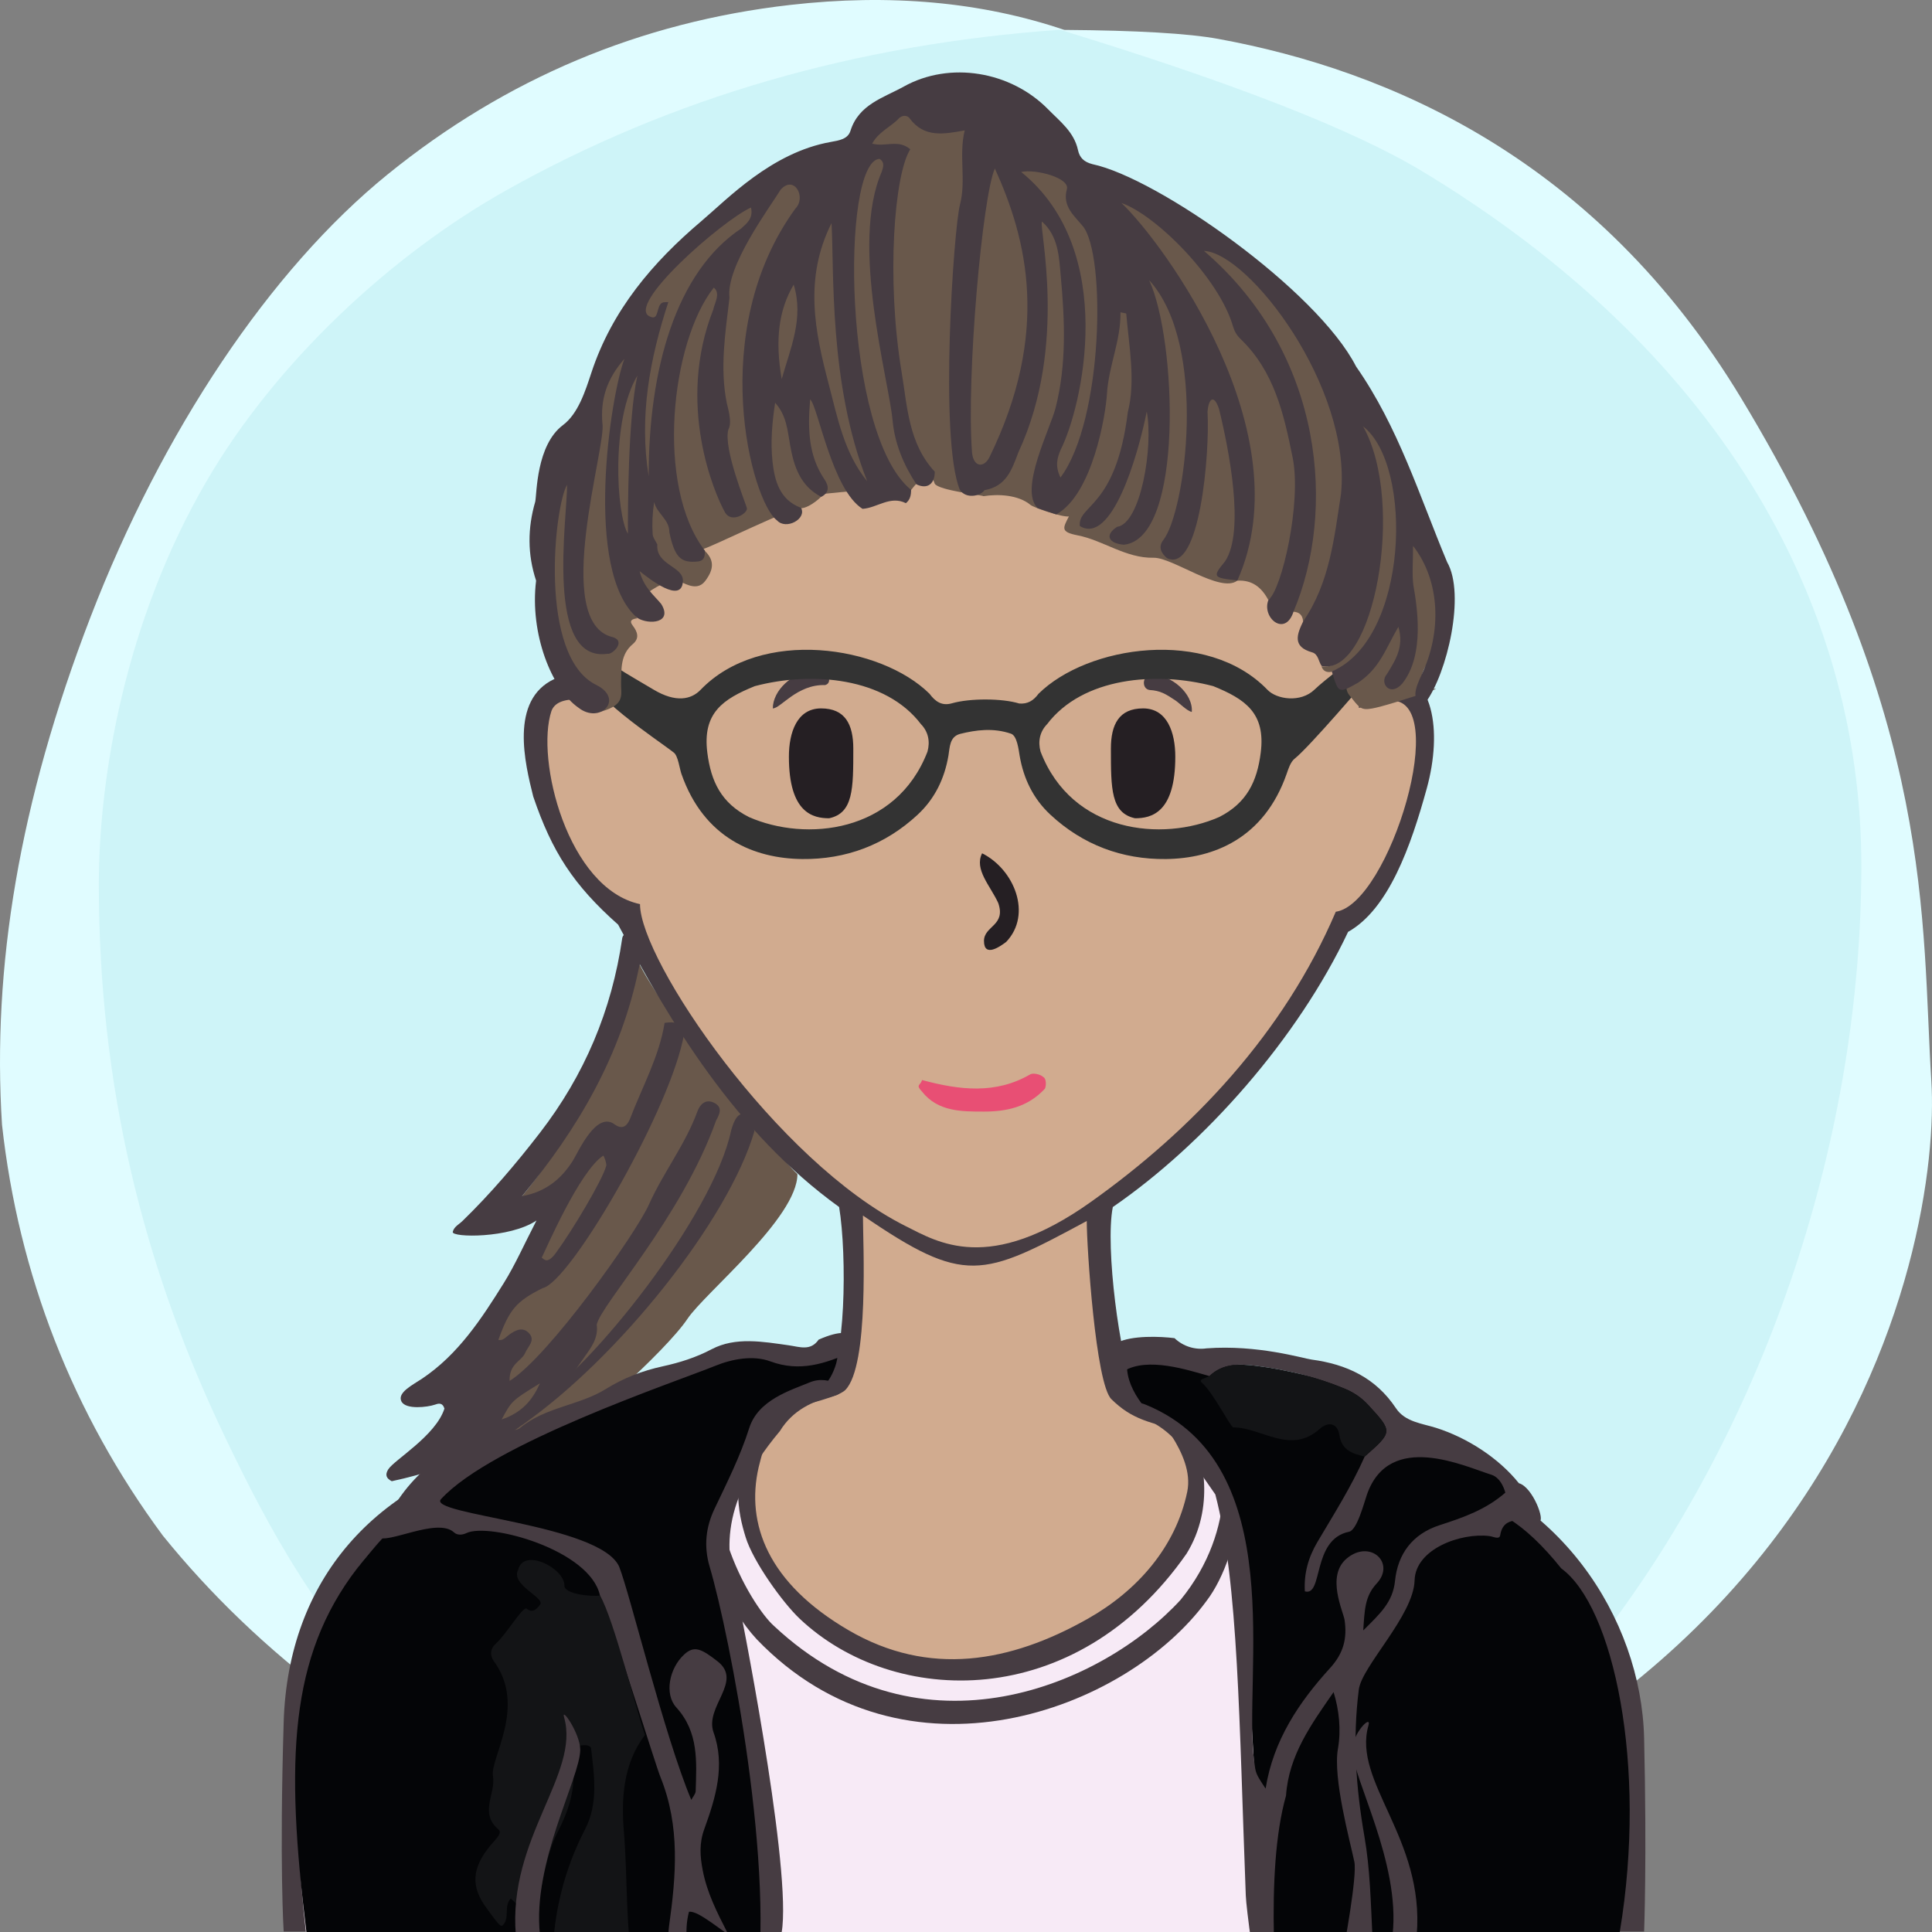
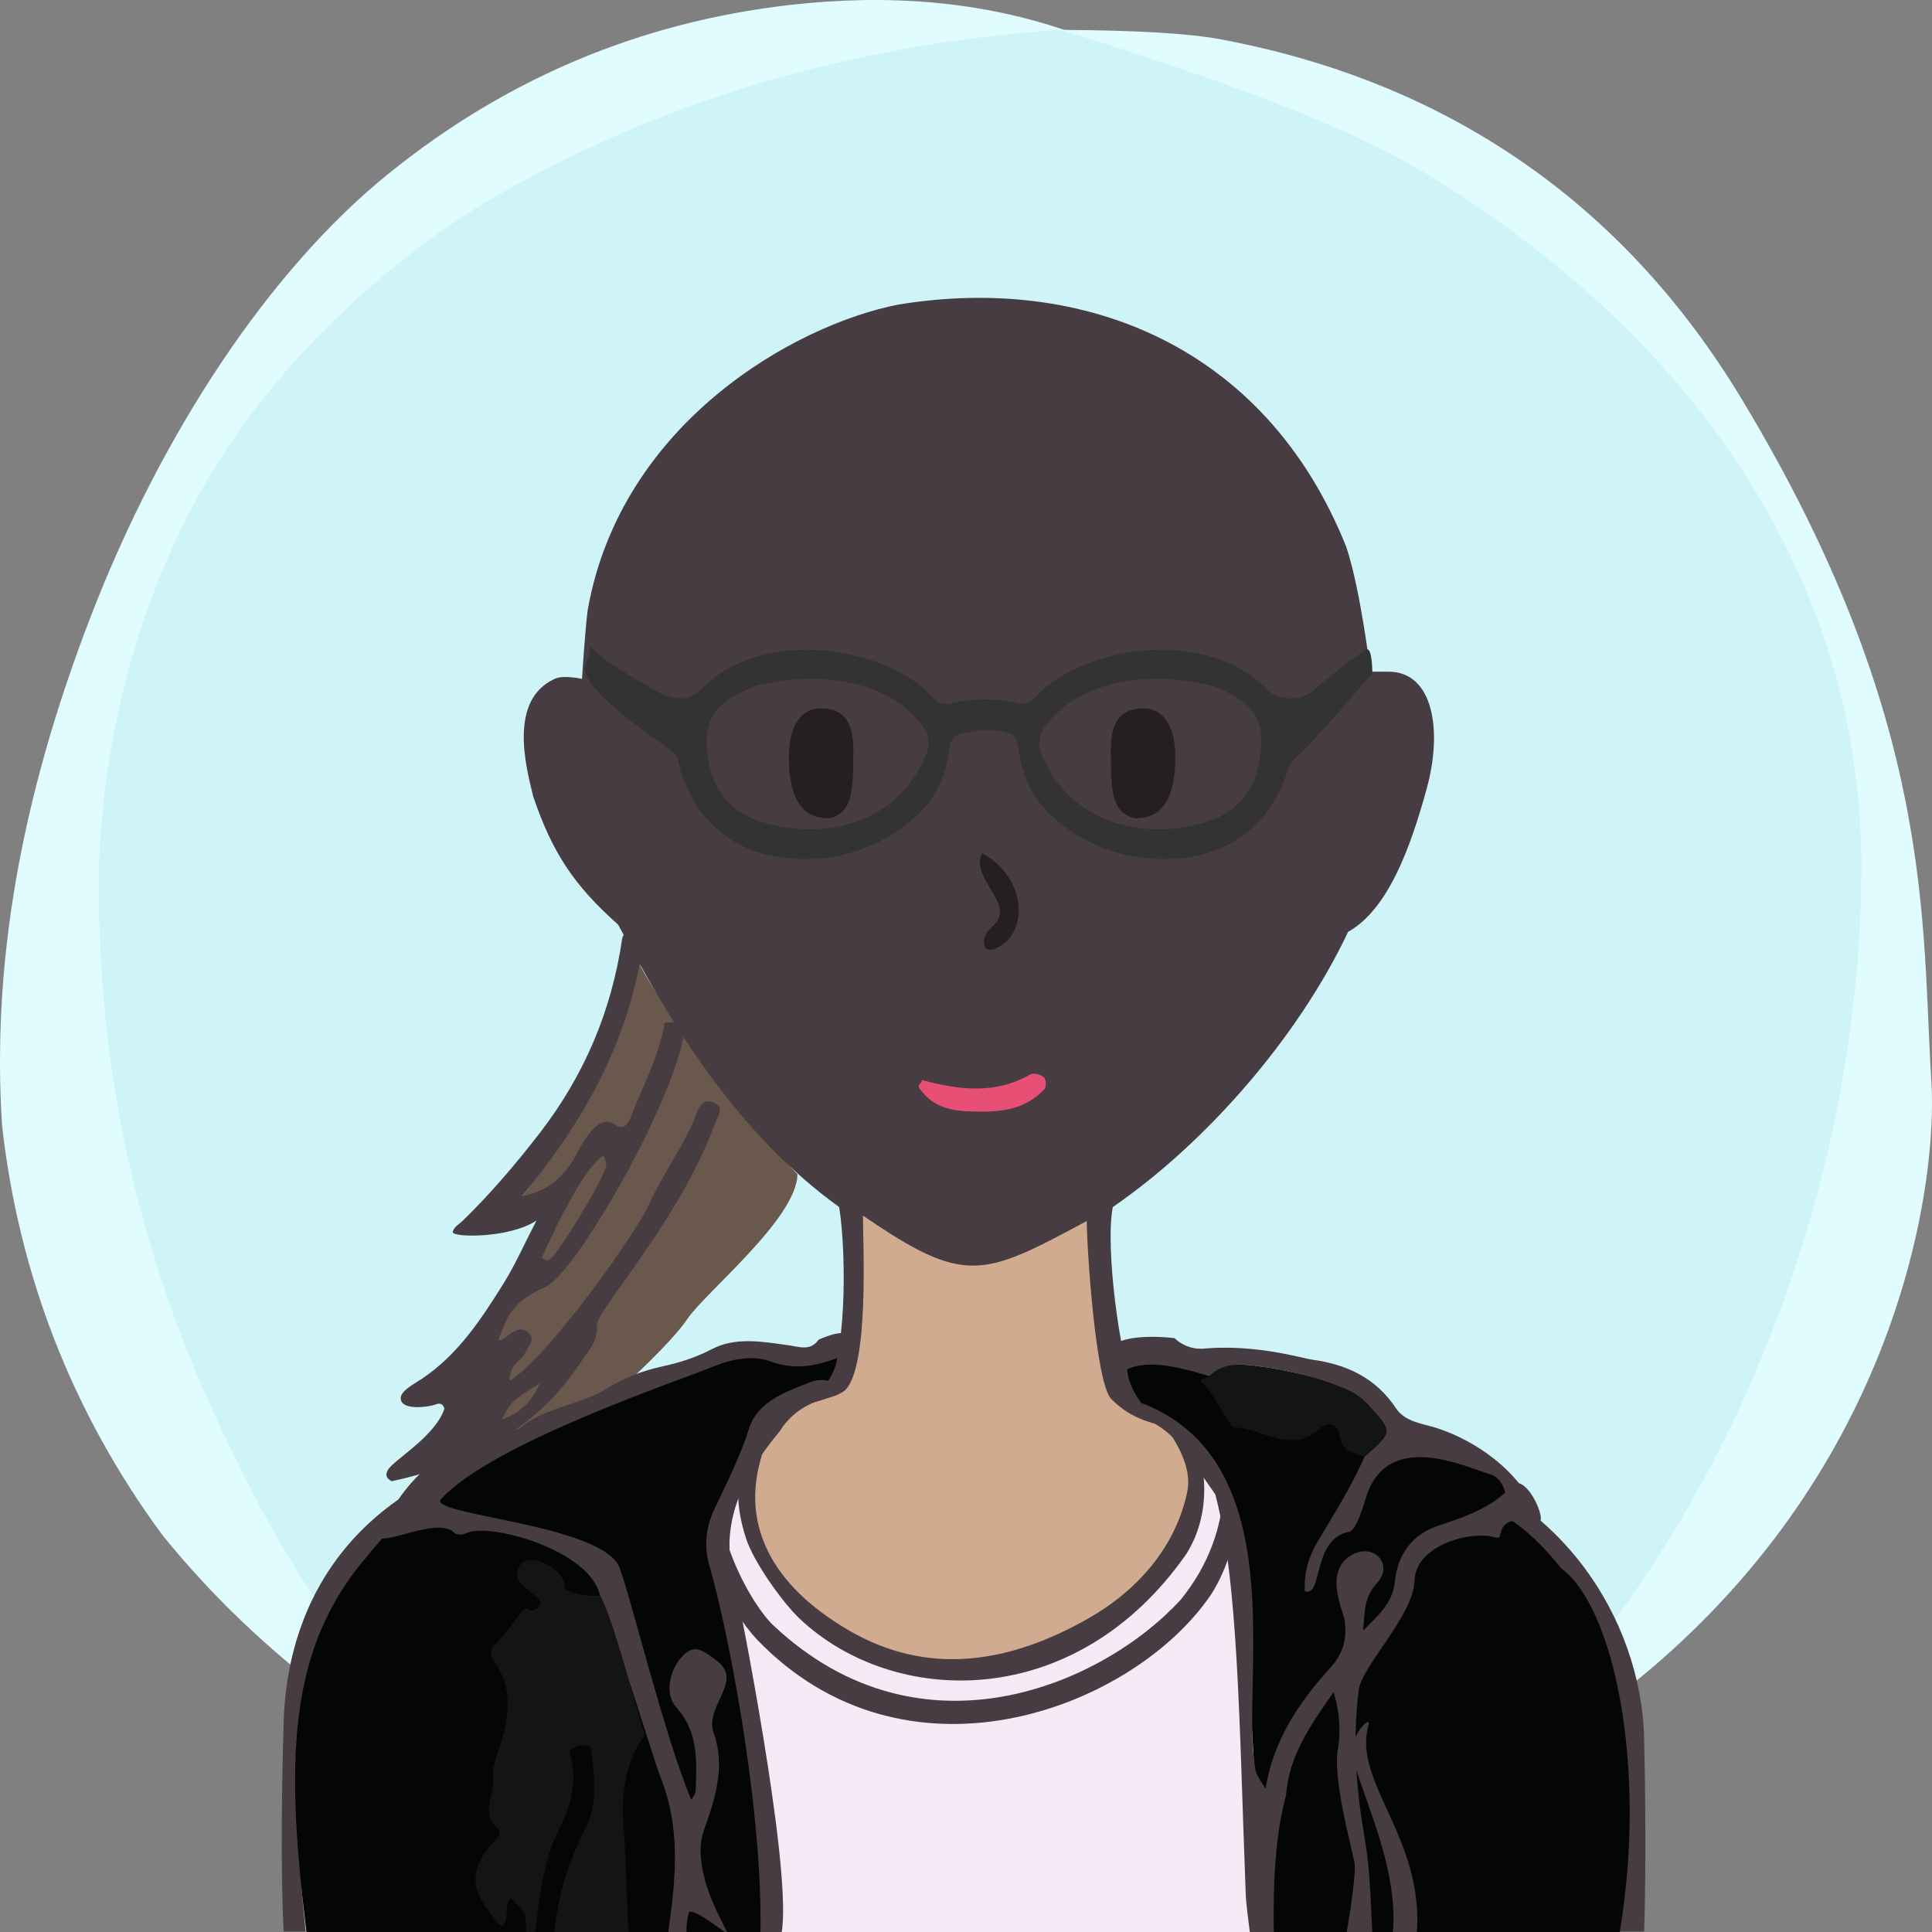
<svg xmlns="http://www.w3.org/2000/svg" xmlns:xlink="http://www.w3.org/1999/xlink" width="240" height="240" viewBox="0 0 240 240" version="1.1">
  <rect x="0" y="0" width="240" height="240" fill="#808080" stroke="none" />
  <defs>
    <path id="bg-layer-1" d="M239.919,134.308 C241.162,153.816 229.215,227.784 119.966,239.778 C107.376,240.801 91.116,238.421 73.512,229.716 L70.166,227.784 C48.166,217.709 32.063,205.380 20.226,190.756 C9.026,175.619 2.295,158.277 0.250,139.719 C-0.993,120.210 2.363,99.697 11.237,76.672 C20.110,53.648 33.526,33.512 48.192,21.632 C62.859,9.752 79.517,2.745 98.132,0.616 C110.542,-0.803 121.903,0.229 132.215,3.714 C141.256,3.779 147.637,4.153 151.360,4.836 C172.633,8.738 198.376,19.798 216.309,49.488 C240.530,89.588 238.676,114.799 239.919,134.308 Z" />
    <path id="bg-layer-2" d="M131.682,3.697 C153.137,10.258 168.153,16.128 176.728,21.308 C212.772,43.078 231.222,74.142 231.222,107.547 C231.222,140.935 219.745,176.053 199.239,203.013 C194.350,209.441 186.113,217.023 174.529,225.761 C152.192,235.106 134.015,239.778 120,239.778 C105.985,239.778 88.750,235.544 68.294,227.074 C60.428,221.353 55.199,217.218 52.607,214.671 C39.783,202.071 33.301,189.660 27.998,178.611 C17.633,157.012 12.278,134.629 12.278,109.879 C12.278,96.555 15.529,77.178 25.631,59.817 C34.294,44.927 48.652,31.630 62.877,23.647 C83.417,12.120 106.352,5.470 131.682,3.697 Z" />
  </defs>
  <title>Beste Freundin gesucht</title>
  <desc>Profilbild</desc>
  <g id="beste-freundin-gesucht" stroke="none" stroke-width="1" fill="none" fill-rule="evenodd">
    <g fill="none" fill-rule="evenodd">
      <use fill="#E0FCFF" xlink:href="#bg-layer-1" />
      <use fill="#CEF4F8" xlink:href="#bg-layer-2" />
    </g>
    <g>
      <path d="M78.910,118.386 C76.731,129.160 71.830,140.185 64.856,148.587 C73.081,149.678 53.705,179.672 52.286,181.779 C52.849,181.107 62.280,179.306 69.338,177.014 C68.934,177.326 68.531,177.637 68.130,177.947 C67.861,178.201 67.485,178.407 67.346,178.718 C66.982,179.535 67.708,179.557 68.098,179.416 C71.134,178.315 82.788,167.756 85.393,163.840 C87.558,160.588 99.058,151.302 99.058,145.851 C96.601,143.682 79.602,122.294 78.910,118.386 Z" fill="#69584b" />
      <path d="M62.316,176.331 C63.581,173.993 63.581,173.993 67.072,171.843 C66.178,173.851 64.903,175.462 62.316,176.331 M74.933,143.555 C75.061,143.630 75.376,144.549 75.311,144.805 C74.862,146.581 71.035,152.934 69.215,155.410 C69.117,155.545 68.314,156.820 67.698,156.511 C67.576,156.449 67.441,156.357 67.293,156.228 C67.856,155.127 71.963,145.530 74.933,143.555 M88.675,136.978 C87.614,136.477 86.941,137.227 86.639,138.054 C85.135,142.187 82.382,145.662 80.608,149.641 C79.022,153.197 68.144,168.551 63.306,171.541 C63.230,169.388 64.806,169.090 65.234,168.070 C65.559,167.295 66.481,166.567 65.803,165.720 C65.002,164.720 64.023,165.225 63.172,165.859 C62.791,166.143 62.477,166.571 61.906,166.451 C63.273,162.656 64.139,161.643 67.415,160.011 C70.775,159.296 82.663,138.875 84.803,129.310 C85.335,127.286 84.317,126.807 82.561,127.067 C81.874,131.280 79.793,134.990 78.293,138.910 C77.900,139.936 77.281,140.356 76.337,139.664 C74.044,137.983 71.811,143.167 71.150,144.208 C69.704,146.481 67.757,148.073 64.856,148.587 C71.831,140.185 77.186,131.008 79.365,120.233 C80.201,116.882 80.201,116.882 77.868,115.636 C77.671,115.938 77.341,116.220 77.296,116.543 C76.004,125.502 72.594,133.569 67.069,140.723 C64.097,144.571 60.950,148.278 57.456,151.670 C57.014,152.100 56.395,152.384 56.243,153.030 C56.077,153.746 63.301,153.863 66.647,151.614 C65.082,154.638 63.995,157.124 62.574,159.402 C59.798,163.850 56.919,168.253 52.438,171.258 C51.283,172.033 49.316,172.989 49.867,174.087 C50.400,175.152 53.154,174.792 53.989,174.503 C54.422,174.353 54.943,174.164 55.211,174.973 C54.133,178.358 48.981,181.343 48.231,182.526 C47.791,183.220 48.002,183.661 48.666,184.000 C65.278,180.460 70.564,171.424 72.585,168.596 C73.454,167.379 74.355,166.182 74.127,164.551 C74.671,162.002 84.638,151.293 88.960,139.185 C89.397,138.396 89.820,137.518 88.675,136.978" fill="#463C42" />
-       <path d="M64.839,177.030 C65.135,175.827 66.944,174.662 66.361,174.325 C73.175,170.313 88.607,151.059 90.834,140.395 C91.961,136.391 93.598,139.463 93.717,140.516 C90.496,151.548 76.788,168.742 64.839,177.030 Z" fill="#463C42" />
    </g>
    <path d="M204.239,215.941 C203.891,200.941 193.503,185.068 175.905,181.120 C158.308,177.171 142.239,174.941 140.711,171.961 C139.183,168.980 137.239,154.941 138.239,149.941 C149.731,142.039 161.239,128.941 167.466,115.759 C172.494,112.941 175.264,105.123 177.239,97.941 C179.215,90.759 178.060,83.439 172.494,83.439 L170.239,83.439 C170.239,83.439 169.035,73.328 167.239,67.941 C157.239,42.941 134.606,34.061 111.622,37.832 C98.694,40.346 77.146,52.555 73.017,75.720 C72.657,78.413 72.298,84.337 72.298,84.337 C72.298,84.337 69.964,83.800 68.887,84.337 C63.239,86.941 65.239,94.941 66.239,98.941 C68.574,105.820 71.239,109.941 76.787,114.862 C83.239,126.941 91.311,140.604 104.239,149.941 C105.239,155.941 105.049,169.903 102.644,171.422 C100.239,172.941 81.859,175.863 64.239,179.941 C46.620,184.019 35.778,196.163 35.239,213.941 C34.701,231.719 35.239,239.941 35.239,239.941 L201.239,239.941 L204.239,239.941 C204.239,239.941 204.588,230.941 204.239,215.941 Z" fill="#463C42" />
    <path d="M178,184.678 C147,176.356 143,178.678 138.056,173.804 C136.106,171.881 135,154.910 135,151.678 C122,158.678 119.866,159.678 107.197,151 C107.197,154.412 108,169.678 105,172.678 C102,175.678 57,181.322 48,191 C40.647,198.907 38,207.406 38,217.678 C38,220.336 38,239.678 38,239.678 L169.291,239.792 L201,239.819 C201,239.819 209,193 178,184.678 Z" fill="#d1ab8f" />
-     <path d="M79.505,112.314 C70.505,110.386 66.505,94.314 68.505,88.314 C69.505,85.607 75.616,87.582 75.616,87.582 C75.616,87.582 75.725,70.427 83.505,60.314 C93.505,47.314 108.108,40 122.841,40 C134.505,40 141.654,43.413 150.505,49.314 C168.505,61.314 168.809,87.942 168.809,87.942 C168.809,87.942 171.148,87.176 172.580,87.044 C180.505,86.314 172.580,112.314 165.936,113.261 C159.505,128.314 148.169,140.314 135.505,149.314 C122.841,158.314 116.505,154.314 112.505,152.314 C96.505,144.314 79.505,119.314 79.505,112.314 Z" fill="#d1ab8f" />
-     <path d="M67.087,240.446 C66.087,231.446 72.087,220.943 72.087,217.446 C72.087,215.446 69.667,211.976 70.087,213.446 C72.087,220.446 63.087,228.446 64.087,240.446 L67.087,240.446 Z" fill="#463C42" />
+     <path d="M67.087,240.446 C66.087,231.446 72.087,220.943 72.087,217.446 C72.087,220.446 63.087,228.446 64.087,240.446 L67.087,240.446 Z" fill="#463C42" />
    <path d="M171.078,240.446 C170.078,231.446 176.078,220.943 176.078,217.446 C176.078,215.446 173.658,212.976 174.078,214.446 C176.078,221.446 167.078,228.446 168.078,240.446 L171.078,240.446 Z" fill="#463C42" transform="translate(172.039, 227.223) scale(-1, 1) translate(-172.039, -227.223) " />
    <path d="M141,101.648 C138,101 138,98 138,93 C138,90 139,88 142,88 C145,88 146,91 146,94 C146,101 143,101.648 141,101.648 Z" fill="#251F23" />
    <path d="M101,101.648 C98,101 98,98 98,93 C98,90 99,88 102,88 C105,88 106,91 106,94 C106,101 103,101.648 101,101.648 Z" fill="#251F23" transform="translate(102.000, 94.824) scale(-1, 1) translate(-102.000, -94.824) " />
    <path d="M128.004,133.448 C128.363,133.267 129.261,133.448 129.620,133.807 C129.980,133.985 129.980,134.883 129.800,135.244 C127.645,137.576 124.944,138.084 122.222,138.084 C119.500,138.084 116.512,138.115 114.537,135.603 C113.687,134.698 114.358,134.883 114.537,134.165 C119.206,135.422 123.695,135.960 128.004,133.448 Z" fill="#E84F74" />
    <path d="M125,117 C124.252,117.573 122.234,119 122.234,116.888 C122.234,115 125,115 124,112.162 C123,110 121,108 122,106 C126,108 128.252,113.573 125,117 Z" fill="#251F23" />
    <path d="M100.973,83.320 C101.710,83.254 102.321,83.442 102.719,83.848 C103.146,84.288 103.098,84.947 102.499,85.101 C99,85.000 96.984,88.001 96,88.000 C96.014,85.769 98.380,83.547 100.973,83.320 Z" fill="#463C42" />
    <path d="M142.774,85.917 C141.701,85.858 141.721,84.008 142.907,84.035 C145.299,83.758 148.242,85.917 148.242,88.175 C147.625,88.098 146.613,87.211 146.076,86.920 C144.803,86.229 144.124,85.876 142.774,85.917 Z" fill="#463C42" transform="translate(145.117, 86.093) rotate(5.000) translate(-145.117, -86.093) " />
    <g>
      <path d="M64,183 C56,186 32,188 38,240 L201,240 C205,209.333 197.333,190.667 178,184 C162.095,180.611 151.574,178.474 146.438,177.588 C152.824,189.232 139.112,204.980 123,207 C106.888,209.020 83.707,193.043 95.860,175.583 C92.346,176.187 81.726,178.659 64,183 Z" fill="#F7EAF6" />
      <path d="M96.149,201.982 C93.286,199.462 85.208,185.953 91.539,176.637 C93.337,176.271 94.157,176.088 93.999,176.088 C90.612,183.412 91.696,187.925 92.625,190.952 C93.554,193.978 97.222,199.079 99.342,201.083 C111.004,212.105 133.627,212.775 147.404,192.994 C150.965,187.212 149.440,180.737 148.009,177.874 L150.013,178.253 C152.396,179.661 153.900,189.869 146.663,198.731 C137.054,209.223 114.481,219.150 96.149,201.982 Z M151.289,176.637 C149.453,175.622 143.566,173.968 143.203,174.649 C142.841,175.331 148.492,180.468 147.482,185.320 C146.060,192.153 141.307,197.594 135.139,201.083 C125.506,206.533 115.394,208.339 105.406,202.509 C95.418,196.680 92.625,189.320 94.240,182.275 C95.638,176.637 96.313,176.416 98.974,174.649 C100.083,173.913 106.449,169.376 101.299,171.096 C96.149,172.817 90.976,174.567 88.538,177.417 C85.628,180.821 86.655,195.677 93.999,203.632 C112.376,222.776 139.898,212.517 149.867,198.888 C154.393,192.994 156.160,179.330 151.289,176.637 Z" fill="#463C42" />
      <path d="M102.072,167.970 C90.727,166.986 59.847,174.558 44.323,194.879 C35.962,205.824 35.431,218.634 38.062,240 C38.180,240.958 87.298,242.883 95.985,242.620 C99.921,240 83.470,188.193 93.551,178.963 C94.895,177.732 101.371,172.731 102.460,171.970 C103.549,171.210 105.567,165.853 102.072,167.970 Z" fill="#040507" />
      <path d="M187.391,188.632 C192.382,184.142 178.821,178.678 173.969,176.967 C168.693,167.970 139.757,169.356 140.018,168.682 C140.279,168.008 139.984,169.835 140.018,170.186 C140.663,176.934 152.878,182.078 153.874,188.632 C154.152,190.455 156.824,237.181 157.047,241.103 C186.186,242.200 200.908,241.833 201.214,240 C204.672,219.258 200.420,199.549 193.947,194.836 C191.683,192.009 189.498,189.941 187.391,188.632 Z" fill="#040507" />
      <path d="M96.885,177.77 C98.463,175.191 100.941,174.037 103.529,173.425 C106.117,172.813 103.094,170.683 100.632,171.706 C98.197,172.717 94.184,173.888 93.069,177.405 C91.957,180.913 90.314,184.159 88.745,187.466 C87.721,189.624 87.382,192.007 88.153,194.613 C90.663,203.109 96.474,232.897 93.784,248.162 C92.157,242.042 88.365,237.835 87.302,232.377 C86.948,230.563 86.852,228.96 87.493,227.202 C88.904,223.328 90.115,219.32 88.645,215.221 C87.490,211.998 92.347,208.881 89.144,206.383 C87.126,204.809 86.237,204.372 84.981,205.536 C83.141,207.24 82.499,210.439 84.010,212.099 C86.809,215.171 86.532,218.826 86.419,222.492 C86.409,222.852 86.073,223.203 85.873,223.588 C82.526,215.627 78.236,197.932 76.913,194.612 C74.534,189.316 52.996,188.184 54.779,186.234 C61.094,179.324 83.776,171.723 88.891,169.652 C90.944,168.821 93.555,168.324 95.683,169.111 C99.362,170.473 102.505,169.397 105.731,167.97 C106.276,167.717 107.271,163.960 101.695,166.413 C100.692,167.867 99.337,167.309 97.995,167.12 C94.764,166.666 91.371,166.046 88.406,167.605 C86.424,168.648 84.422,169.271 82.322,169.73 C79.787,170.285 77.495,171.162 75.230,172.565 C71.936,174.605 67.710,174.78 64.594,177.393 C64.225,177.703 63.553,177.658 63.017,177.759 C56.797,178.926 51.913,182.045 48.669,187.565 C50.312,187.928 45.996,189.894 46.987,190.915 C47.978,191.936 54.322,188.434 56.401,190.361 C56.797,190.729 57.413,190.698 57.947,190.443 C60.743,189.111 73.302,192.509 74.534,198.206 C76.767,203.997 81.368,219.08 82.047,220.761 C84.523,226.888 83.981,233.049 83.111,239.271 C82.305,245.027 87.811,250.649 85.913,243.96 C85.317,241.855 85.005,239.7 85.588,237.486 C88.025,237.175 96.418,247.468 97.198,239.304 C98.058,230.303 91.864,199.424 91.734,198.81 C90.377,193.65 88.745,187.466 96.885,177.77 Z" fill="#463C42" />
      <path d="M63.449,235.838 C62.529,236.795 63.399,238.314 62.400,239.216 C62.117,239.472 61.080,237.876 60.523,237.145 C58.404,234.362 58.624,232.040 60.915,229.255 C61.438,228.620 62.468,227.727 61.932,227.274 C59.482,225.204 61.616,222.815 61.235,220.632 C60.851,218.425 65.461,211.997 61.356,206.370 C60.833,205.653 60.868,204.833 61.603,204.173 C62.911,202.999 64.976,199.477 65.425,199.832 C66.194,200.439 66.685,199.862 67.090,199.338 C67.762,198.470 63.364,196.866 64.370,195.003 C65.033,192.224 70.139,194.797 70.115,196.974 C70.103,198.032 73.435,198.357 74.534,198.206 C76.224,201.051 79.156,212.859 80.122,215.527 C77.374,219.107 77.170,223.569 77.501,227.524 C78.003,233.527 77.638,239.608 78.852,245.548 C79.061,246.571 78.570,247.062 77.794,247.468 C77.744,247.235 76.675,241.809 75.327,241.181 C74.126,240.622 73.010,241.559 72.682,242.527 C71.710,245.390 70.305,244.762 68.631,243.305 C68.757,237.639 70.068,232.289 72.684,227.234 C74.337,224.038 73.819,220.581 73.427,217.197 C73.332,216.379 70.513,216.907 70.794,217.825 C71.879,221.368 70.806,224.608 69.230,227.681 C66.725,232.568 66.264,243.402 66.239,243.543 C65.258,242.955 65.369,241.971 65.332,241.041 C65.426,237.642 65.426,237.642 63.449,235.838 Z" fill="#131416" />
      <path d="M178.425,177.382 C176.663,176.821 174.551,176.647 173.412,174.937 C170.897,171.157 167.281,169.473 162.934,168.892 C161.892,168.752 156.253,167.022 149.882,167.497 C148.513,167.701 147.026,167.298 145.905,166.231 C144.179,166.014 140.602,165.849 138.729,166.816 C138.468,167.490 138.821,170.792 139.597,170.323 C142.583,168.518 147.588,170.200 150.241,170.943 C151.891,169.351 153.957,169.409 155.979,169.663 C159.755,170.137 163.436,171.020 166.977,172.479 C168.151,172.961 169.118,173.609 169.960,174.525 C173.024,177.859 173.029,177.854 169.528,180.936 C167.883,184.651 165.710,188.078 163.649,191.561 C162.514,193.481 161.967,195.475 162.092,197.684 C164.416,198.355 162.919,191.226 167.586,190.278 C168.587,190.075 169.452,186.666 169.812,185.644 C172.615,177.680 182.000,182.194 185.246,183.189 C186.578,183.597 186.996,185.425 186.996,185.425 C184.595,187.518 181.833,188.497 178.847,189.459 C175.433,190.558 173.636,193.060 173.295,196.377 C173.025,199.003 171.492,200.412 169.347,202.537 C169.522,199.948 169.546,198.292 171.023,196.700 C173.399,194.138 170.184,191.165 167.281,193.613 C164.701,195.789 166.876,200.187 167.031,201.255 C167.354,203.484 166.934,205.337 165.232,207.205 C161.358,211.453 158.167,216.209 157.219,222.184 C155.942,220.277 155.997,220.270 155.801,218.820 C154.364,208.194 160.394,181.964 142.397,174.525 C140.447,173.719 142.248,175.303 141.866,176.024 C145.905,177.884 146.784,179.661 150.972,185.644 C153.863,196.700 153.932,214.076 154.756,235.463 C154.788,236.310 155.057,238.545 155.459,241.491 C156.887,251.950 158.518,253.117 158.247,240.601 C158.106,234.109 158.424,227.773 159.753,223.063 C160.099,218.024 162.902,214.185 165.662,210.201 C166.336,212.359 166.619,214.870 166.204,217.231 C165.561,220.884 167.678,228.602 168.241,231.267 C168.618,233.056 166.959,241.905 166.794,242.855 C166.525,244.403 170.565,242.105 170.478,240.337 C170.278,236.253 170.195,232.163 169.500,228.172 C168.434,222.041 168.012,216.067 168.796,209.885 C169.164,206.978 175.609,200.680 175.726,196.319 C175.831,192.404 181.486,190.380 185.003,190.814 C185.523,190.878 186.263,191.306 186.362,190.702 C186.772,188.201 189.098,188.943 191.199,188.993 C191.996,189.011 190.414,184.726 188.683,184.251 C186.161,181.103 182.248,178.601 178.425,177.382 Z" fill="#463C42" />
      <path d="M169.528,180.935 C168.023,180.587 166.675,180.172 166.381,178.262 C166.141,176.696 164.924,176.619 163.958,177.487 C160.294,180.772 156.786,177.341 153.214,177.315 C152.861,177.312 150.702,172.958 149.274,171.738 C148.804,171.335 149.863,171.186 150.239,170.944 C151.892,169.351 153.957,169.409 155.978,169.662 C159.755,170.137 163.435,171.019 166.977,172.477 C168.150,172.962 169.118,173.609 169.959,174.524 C173.024,177.858 173.029,177.853 169.528,180.935" fill="#131416" />
      <path d="M166.528,240.172 C166.528,240.172 166.523,240.192 166.523,240.192" fill="#463C42" />
      <path d="M171.069,240.353 C170.069,231.353 176.069,220.850 176.069,217.353 C176.069,215.353 173.649,212.883 174.069,214.353 C176.069,221.353 167.069,228.353 168.069,240.353 L171.069,240.353 Z" fill="#463C42" transform="translate(172.030, 227.130) scale(-1, 1) translate(-172.030, -227.130) " />
-       <path d="M67.078,240.353 C66.078,231.353 72.078,220.850 72.078,217.353 C72.078,215.353 69.658,211.883 70.078,213.353 C72.078,220.353 63.078,228.353 64.078,240.353 L67.078,240.353 Z" fill="#463C42" />
    </g>
    <g>
      <path d="M151.456,101.492 C144.385,104.608 133.165,103.486 129.264,93.370 C128.918,92.112 129.165,90.894 130.073,89.960 C134.473,84.162 143.575,83.351 150.716,85.234 C154.671,86.842 157.239,88.565 156.613,93.500 C156.159,97.076 154.885,99.749 151.456,101.492 Z M93.023,101.492 C89.593,99.749 88.320,97.076 87.867,93.500 C87.240,88.565 89.808,86.842 93.763,85.234 C100.904,83.351 110.006,84.162 114.406,89.960 C115.315,90.894 115.561,92.112 115.215,93.370 C111.315,103.486 100.094,104.608 93.023,101.492 Z M163.299,85.661 C161.576,87.332 158.598,86.886 157.452,85.694 C149.954,77.907 135.072,80.184 129.012,86.180 C128.369,87.049 127.655,87.476 126.612,87.392 C124.519,86.741 120.509,86.720 118.258,87.365 C117.005,87.725 116.191,87.159 115.467,86.180 C109.408,80.184 94.525,77.907 87.027,85.694 C85.881,86.886 83.974,87.335 81.180,85.661 C78.387,83.987 74.179,81.696 73.333,80.176 C73.333,81.290 72.672,82.611 72.625,83.049 C72.873,86.235 81.532,91.779 83.715,93.500 C84.232,93.908 84.421,95.483 84.649,96.135 C87.461,104.172 93.748,106.646 99.646,106.713 C105.084,106.774 109.968,104.951 114.001,101.198 C116.125,99.221 117.334,96.726 117.820,93.854 C117.996,92.816 117.948,91.495 119.304,91.158 C121.193,90.690 123.377,90.377 125.600,91.146 C126.347,91.404 126.539,93.141 126.659,93.854 C127.145,96.726 128.355,99.221 130.478,101.198 C134.510,104.951 139.395,106.774 144.834,106.713 C150.731,106.646 157.018,104.172 159.830,96.135 C160.058,95.483 160.312,94.651 160.829,94.243 C162.609,92.840 169.771,84.482 170.472,83.586 C170.472,83.586 170.491,80.138 169.654,80.719 C168.660,81.408 167.440,82.303 166.309,83.173 C165.049,84.143 163.900,85.080 163.299,85.661 Z" fill="#333333" />
    </g>
    <g>
-       <path d="M178.405,85.588 C176.520,85.473 176.119,84.810 176.987,82.963 C183.259,74.346 171.457,42.527 152.012,31.127 C138.936,22.042 123.625,16.046 119.176,14.238 C114.441,9.568 104.770,17.777 100.972,19.549 C64.262,36.681 64.259,81.537 74.733,88.377 C77.765,87.505 77.109,86.255 77.151,84.799 C77.201,83.060 77.063,81.306 78.613,80.006 C79.459,79.297 79.212,78.505 78.603,77.717 C78.082,77.041 78.599,76.888 79.156,76.810 C77.438,74.344 84.116,71.331 84.330,72.160 C85.442,72.708 86.715,73.372 87.629,72.138 C88.624,70.794 88.900,69.550 87.306,68.207 C88.058,68.117 98.692,62.838 99.494,63.134 C100.577,63.135 102.398,61.473 102.224,61.361 C108.406,60.701 112.652,60.563 113.156,60.897 C113.377,60.670 115.384,57.718 116.113,60.084 C116.606,60.936 122.182,61.525 122.167,61.637 C123.971,61.355 126.478,61.449 128.006,62.718 C128.423,63.066 131.954,64.279 132.781,64.151 C132.045,65.600 131.695,66.079 133.863,66.501 C137.039,67.118 139.848,69.360 143.300,69.287 C145.677,69.236 151.594,73.723 153.699,72.133 C155.562,72.013 156.739,72.992 157.559,74.544 C157.939,73.910 159.935,74.443 160.675,75.992 C161.450,76.034 161.832,76.460 161.872,77.220 C163.282,75.176 168.653,78.963 166.694,81.650 C165.997,82.605 165.221,82.889 164.159,82.779 C164.371,83.394 164.820,83.565 165.421,83.449 C168.915,81.802 166.338,84.799 167.621,86.364 C168.858,87.872 168.976,88.282 170.468,88.008 C171.645,87.793 174.291,86.986 178.405,85.588 Z" fill="#69584b" />
-       <path d="M131.750,55.887 C134.437,50.587 138.959,31.152 126.853,21.362 C128.638,20.964 132.972,22.099 132.524,23.532 C131.946,25.645 133.503,26.853 134.526,28.113 C137.382,31.635 137.062,52.198 131.736,59.321 C131.029,57.854 131.341,56.879 131.750,55.887 Z M120.749,56.223 C120.023,46.658 122.061,24.286 123.585,20.933 C127.528,29.604 130.552,41.226 122.876,56.873 C122.189,58.134 120.936,58.038 120.749,56.223 Z M102.937,47.684 C101.226,41.175 99.849,34.591 103.294,27.719 C103.634,33.467 102.937,47.684 107.730,59.787 C104.860,56.275 104.042,51.888 102.937,47.684 Z M98.596,35.357 C99.884,39.539 98.178,43.278 97.106,47.096 C96.265,42.217 96.725,38.514 98.596,35.357 Z M80.584,59.177 C79.372,51.753 80.710,44.607 83.023,37.523 C82.682,37.553 82.454,37.517 82.280,37.599 C81.492,37.971 81.897,39.838 80.814,39.351 C77.402,38.142 89.732,27.375 93.291,25.780 C93.599,27.174 92.730,27.767 92.069,28.389 C83.973,33.775 80.561,45.875 80.584,59.177 Z M79.179,46.658 C77.992,52.052 78.000,63.475 78.000,66.317 C76.549,63.854 75.882,52.189 79.179,46.658 Z M168.458,45.528 C163.583,36.004 143.799,22.099 135.715,20.395 C134.629,20.115 134.112,19.578 133.909,18.635 C133.423,16.385 131.659,15.067 130.198,13.577 C125.557,8.845 117.987,7.570 112.268,10.755 C109.784,12.139 106.680,12.953 105.648,16.249 C105.326,17.280 104.257,17.446 103.192,17.635 C95.849,18.937 90.357,24.735 87.135,27.462 C81.072,32.593 76.026,38.522 73.465,46.293 C72.696,48.628 71.811,51.399 69.931,52.809 C66.615,55.295 66.687,61.333 66.492,62.313 C65.533,65.595 65.516,68.868 66.596,72.129 C65.779,78.735 68.548,85.618 71.855,87.910 C74.525,90.007 77.568,86.886 74.137,85.119 C66.790,81.637 68.881,62.768 70.448,60.220 C70.448,64.504 67.697,82.365 75.468,81.211 C76.040,81.367 77.801,79.669 76.148,79.156 C68.398,77.398 75.403,55.295 74.830,52.561 C74.593,49.697 75.298,47.158 77.572,44.571 C75.818,49.165 72.466,71.047 79.178,76.762 C80.625,77.653 83.618,77.398 82.134,75.020 C81.194,73.890 79.970,72.967 79.453,70.947 C80.612,71.872 84.701,75.105 84.836,72.191 C84.913,70.329 81.453,70.223 81.654,67.634 C81.451,67.206 81.099,66.787 81.073,66.347 C80.995,65.053 81.045,63.751 81.262,62.358 C81.584,63.797 83.167,64.517 83.151,66.117 C83.799,69.208 84.555,69.982 86.693,69.747 C87.538,69.654 87.568,69.039 87.563,68.401 C81.389,60.373 83.342,42.479 88.666,35.733 C89.583,36.428 88.703,37.794 88.608,38.452 C83.975,50.184 88.734,61.307 90.085,63.688 C90.895,64.996 92.813,63.814 92.791,63.162 C92.787,62.897 89.777,55.635 90.489,53.331 C91.006,52.434 90.350,50.452 90.287,50.085 C89.399,45.703 90.108,41.344 90.620,36.983 C90.135,33.117 95.612,25.780 96.970,23.564 C98.658,21.674 100.208,24.509 98.800,25.919 C87.677,41.226 93.355,62.305 96.520,64.642 C97.629,65.874 100.240,64.470 99.515,63.086 C96.867,62.107 96.231,59.740 95.970,57.391 C95.702,54.978 95.911,52.512 96.290,50.031 C97.696,51.574 97.830,53.452 98.146,55.259 C98.610,57.917 99.395,60.366 102.019,61.721 C103.087,61.169 102.953,60.342 102.416,59.548 C100.408,56.580 100.331,53.268 100.639,49.604 C101.606,50.448 103.360,60.854 107.149,63.211 C108.960,63.096 110.580,61.525 112.533,62.506 C113.071,62.079 113.181,61.486 113.178,60.849 C104.659,53.954 104.447,20.019 109.256,19.733 C109.972,20.175 109.693,20.839 109.519,21.374 C105.589,30.400 110.400,47.047 110.879,52.220 C111.148,55.140 112.255,57.740 113.840,60.166 C115.268,60.849 116.135,60.035 116.118,58.593 C112.865,55.090 112.718,50.542 112.003,46.231 C110.075,34.625 111.094,21.643 113.079,18.543 C111.567,17.261 110.006,18.294 108.346,17.843 C109.131,16.367 110.658,15.778 111.666,14.701 C111.965,14.382 112.629,14.204 112.992,14.695 C114.819,17.167 117.290,16.651 119.843,16.198 C119.080,19.258 120.038,22.407 119.256,25.398 C118.459,28.447 116.670,54.599 119.229,60.826 C119.970,62.035 121.828,61.625 122.298,60.889 C124.976,60.416 125.660,58.449 126.521,56.155 C132.717,42.818 129.002,28.142 129.438,27.523 C131.512,29.360 131.558,31.999 131.770,34.290 C132.273,39.745 132.504,45.264 131.132,50.657 C130.456,53.311 126.541,60.854 128.913,63.130 C129.680,63.386 130.448,63.643 131.215,63.899 C135.711,61.413 137.347,51.631 137.512,48.899 C137.721,45.462 139.251,42.277 139.188,38.795 C139.510,38.873 139.902,38.909 139.908,38.978 C140.254,43.064 141.090,47.322 140.099,51.213 C138.640,63.130 133.864,62.687 134.141,65.346 C138.067,67.735 141.315,56.828 142.455,51.115 C143.289,55.554 141.697,65.043 138.773,65.445 C137.215,66.444 137.661,67.499 139.608,67.668 C147.110,66.911 146.158,42.117 142.750,34.803 C150.138,42.882 147.223,63.628 144.522,67.067 C143.808,67.976 144.291,68.753 144.965,69.331 C149.047,71.348 150.300,56.284 150.003,51.137 C150.115,49.665 150.740,48.805 151.423,50.767 C152.644,55.734 154.688,65.998 152.177,69.741 C150.569,71.682 150.683,71.777 153.694,72.101 L153.722,72.085 C161.884,53.750 144.499,30.145 139.309,25.215 C143.607,26.706 151.437,34.554 153.163,40.526 C153.340,41.142 153.629,41.649 154.099,42.101 C158.281,46.132 159.469,51.342 160.578,56.843 C161.713,62.467 159.210,73.290 157.582,74.495 C156.663,76.697 159.656,79.244 160.698,75.944 C165.876,63.685 164.686,44.155 149.565,31.168 C155.109,31.415 167.934,48.103 166.582,61.368 C165.737,66.830 165.176,72.416 161.894,77.172 C161.117,78.784 160.492,80.329 162.997,81.037 C163.776,81.258 163.776,82.170 164.181,82.731 C170.609,84.090 174.685,62.496 169.325,52.964 C175.608,57.815 174.971,79.404 165.443,83.401 C166.276,86.168 166.276,86.168 168.685,84.821 C171.437,83.002 172.133,80.546 173.713,77.868 C174.450,80.360 173.329,82.037 172.284,83.745 C171.309,84.848 172.678,86.632 174.191,84.919 C177.073,81.314 175.990,75.105 175.567,72.673 C175.399,71.247 175.535,69.786 175.535,67.812 C178.958,72.207 179.077,78.550 176.634,83.745 C175.766,85.591 175.196,87.172 177.080,87.287 C179.770,83.666 182.072,73.831 179.767,69.828 C176.321,61.592 173.720,53.065 168.458,45.528 Z" fill="#463C42" />
-     </g>
+       </g>
  </g>
</svg>